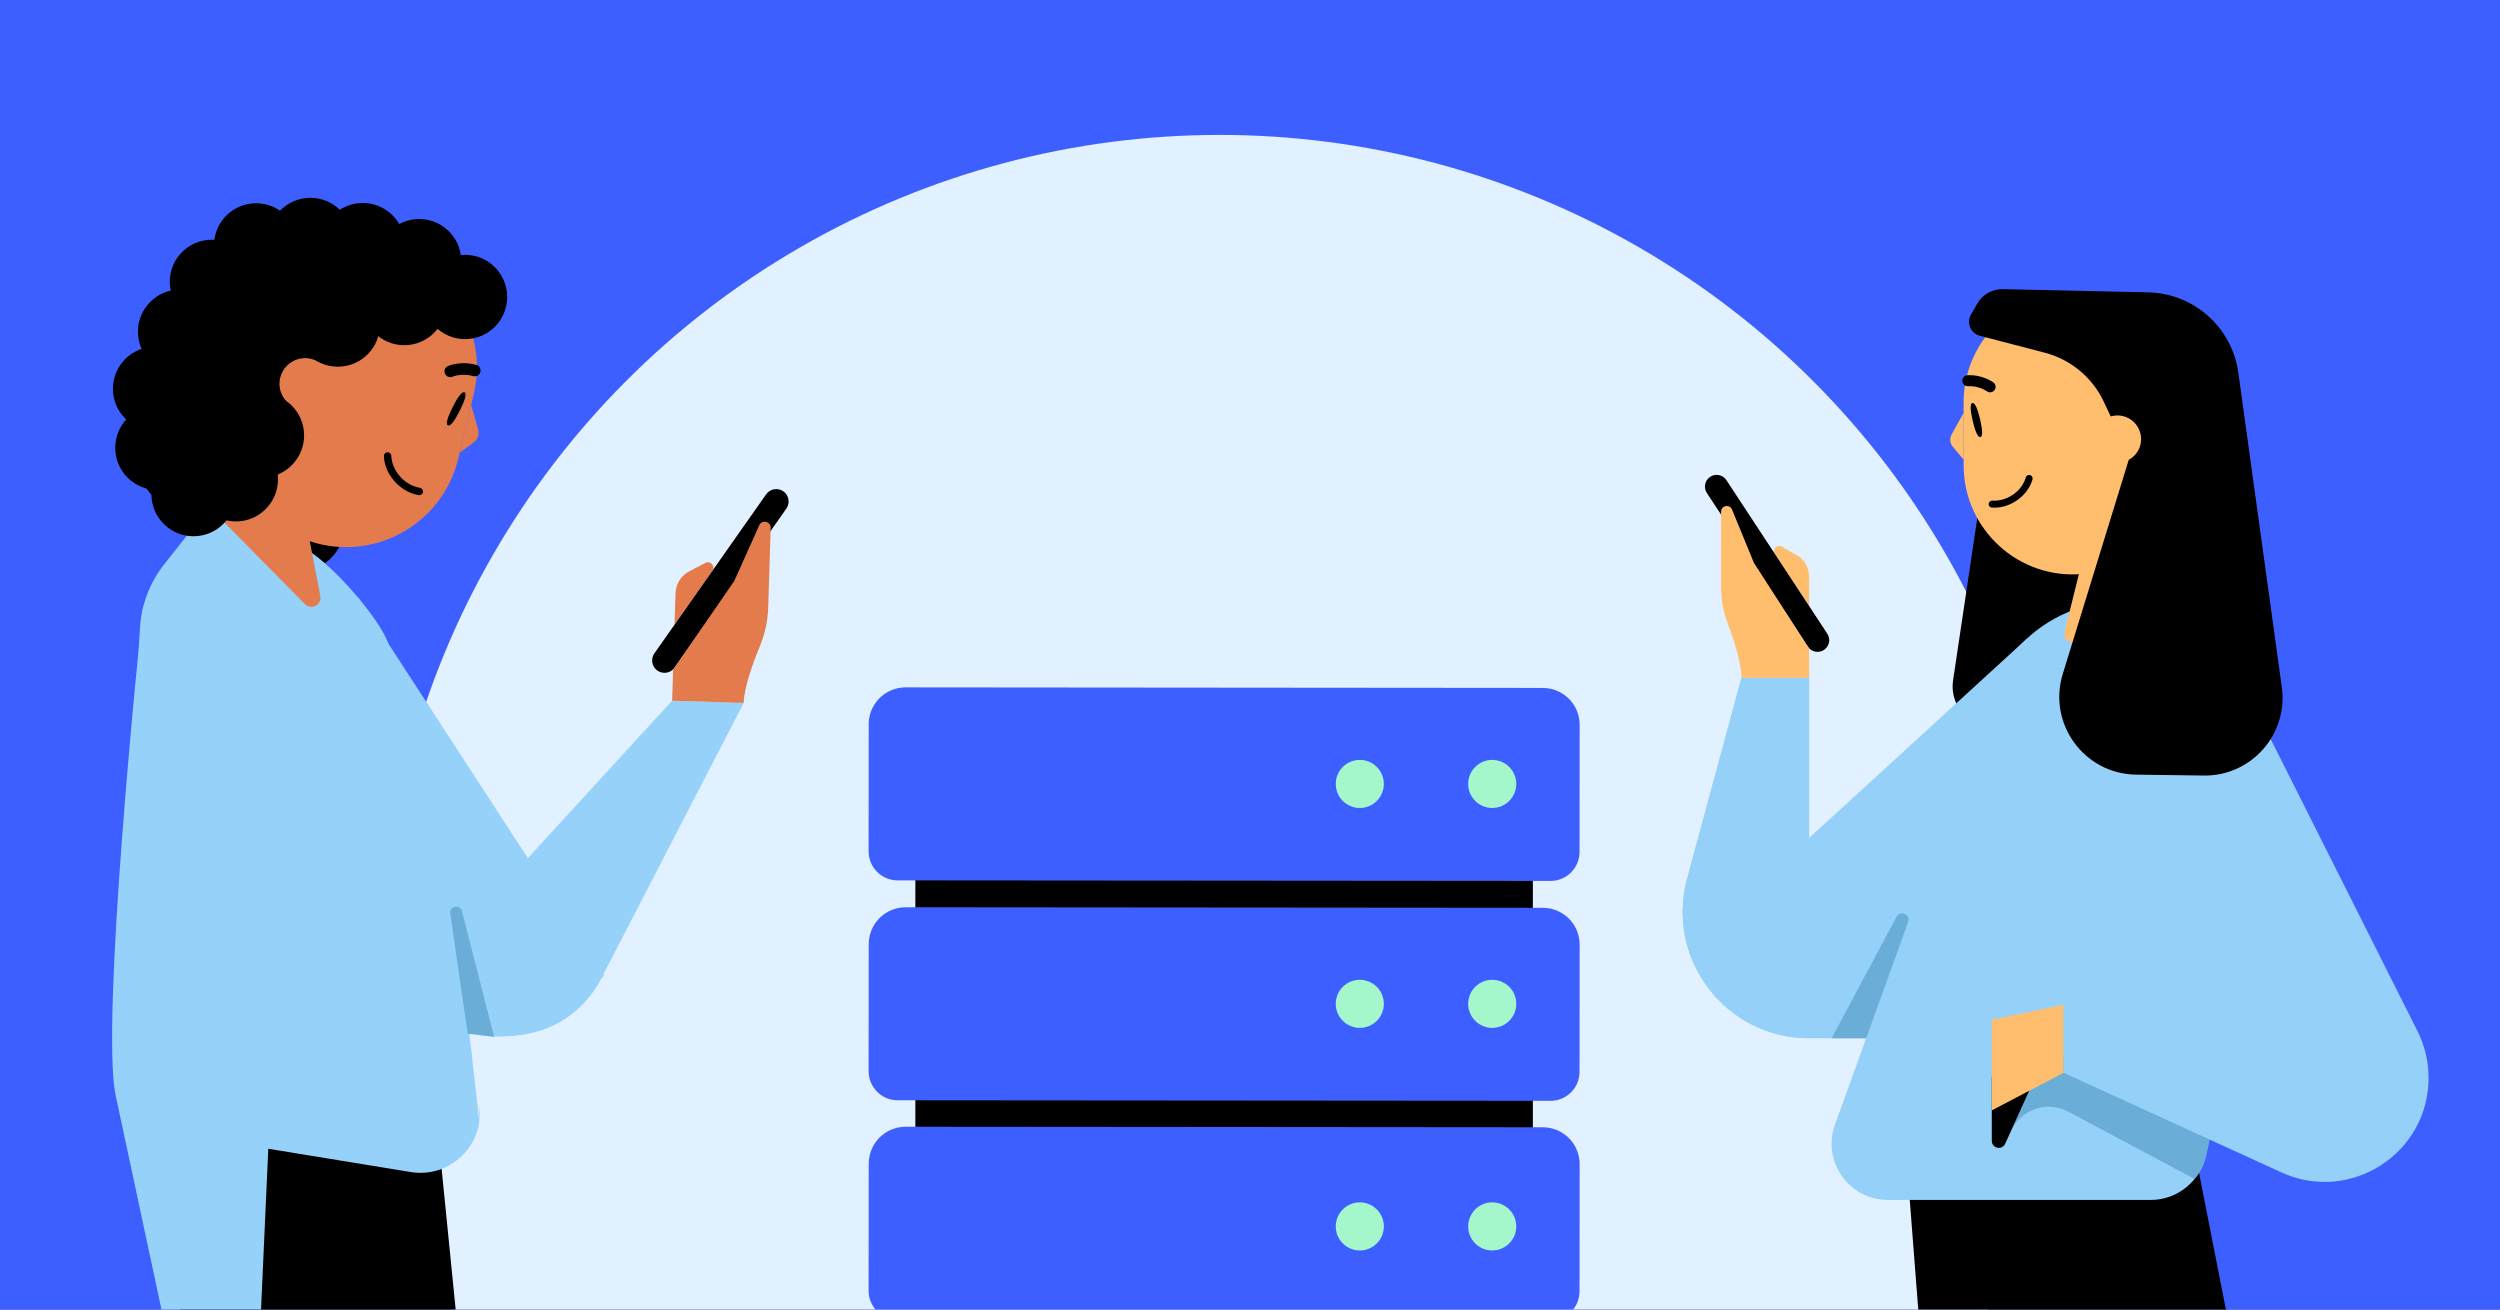
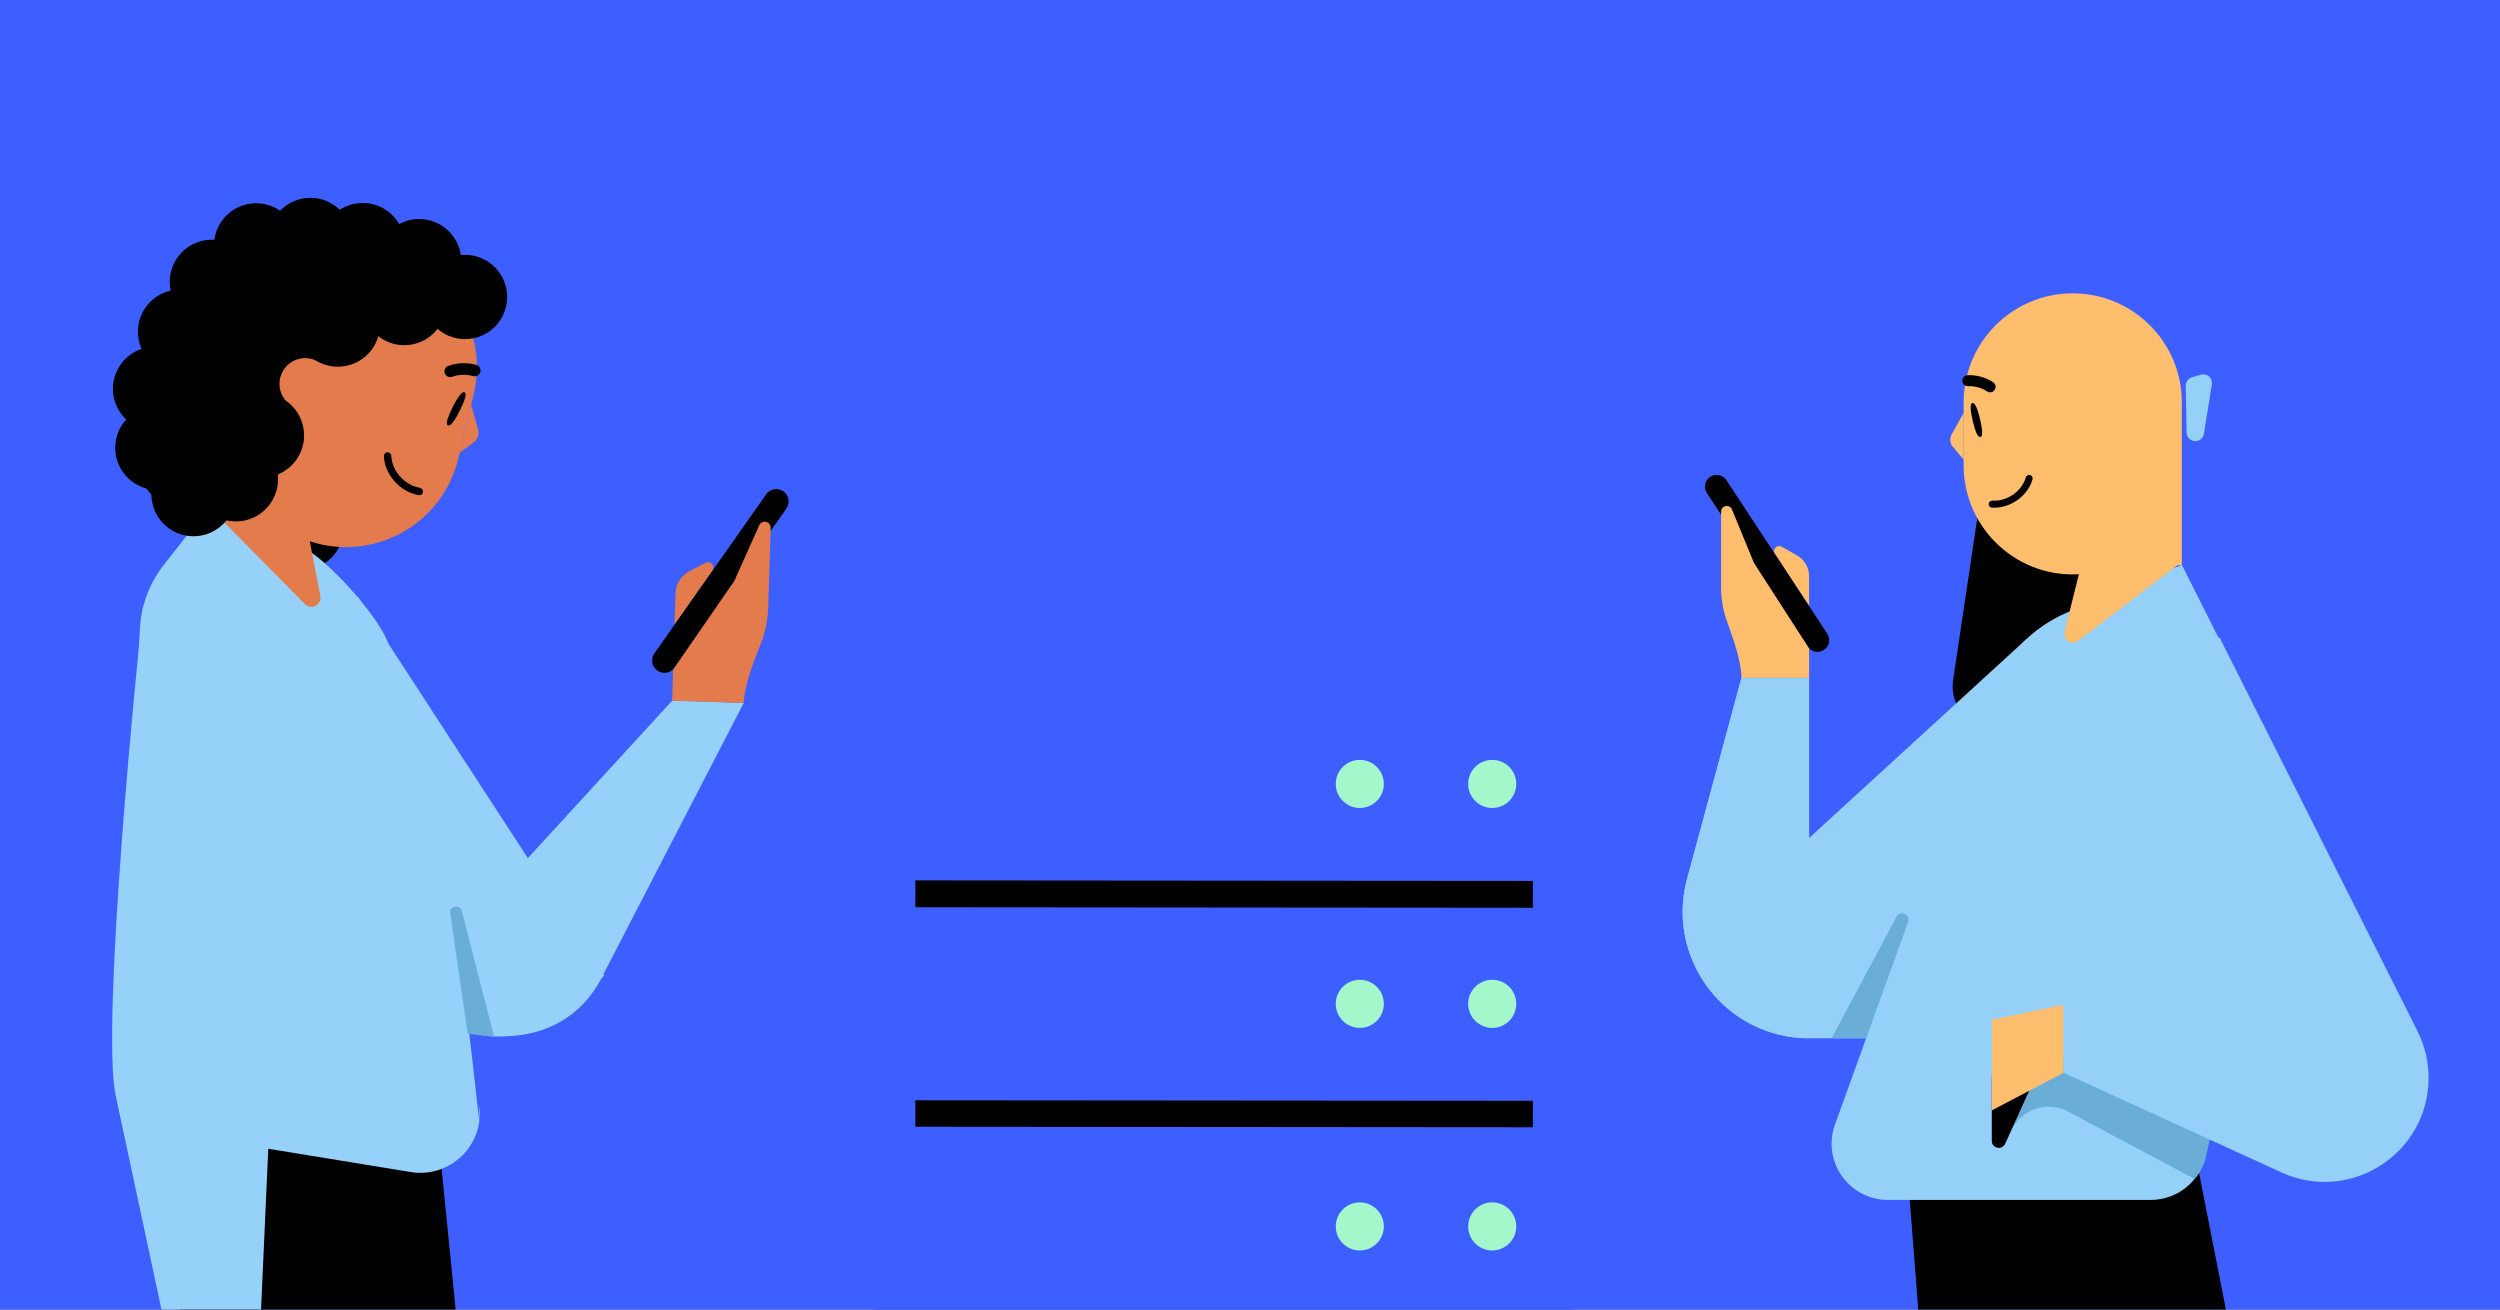
<svg xmlns="http://www.w3.org/2000/svg" fill="none" height="495" viewBox="0 0 945 495" width="945">
  <rect x="0" y="0" width="945" height="495" fill="#333333" stroke="none" />
  <clipPath id="clip0_7229_99">
    <path d="M0 0H945V495H0Z" />
  </clipPath>
  <g clip-path="url(#clip0_7229_99)">
    <path d="M0 0H945V495H0Z" fill="#3e5fff" />
-     <circle cx="461" cy="368" fill="#e2f1ff" r="317" />
    <path d="M346.005 329.01H579.425V343.56H346.005V329.01Z" fill="#000000" />
    <path d="M328.372 273.747 328.336 321.819C328.336 327.869 333.237 332.788 339.296 332.788L586.116 332.993C592.158 332.993 597.059 328.101 597.067 322.059L597.103 273.97C597.103 271.083 596.212 268.258 594.537 265.897 591.926 262.217 587.694 260.034 583.194 260.034L342.308 259.82C337.808 259.82 333.575 262.003 330.956 265.665 329.281 268.026 328.381 270.842 328.372 273.738V273.747Z" fill="#3e5fff" />
    <path d="M346.005 412.127H579.425V426.678H346.005V412.127Z" fill="#000000" />
    <path d="M328.372 356.864 328.336 404.936C328.336 410.986 333.237 415.905 339.296 415.905L586.116 416.11C592.158 416.11 597.059 411.218 597.067 405.168L597.103 357.078C597.103 354.191 596.212 351.366 594.537 349.005 591.926 345.325 587.694 343.142 583.194 343.142L342.326 342.937C337.817 342.937 333.584 345.12 330.974 348.782 329.298 351.143 328.398 353.959 328.39 356.846L328.372 356.864Z" fill="#3e5fff" />
    <path d="M328.372 439.829 328.336 487.901C328.336 493.952 333.237 498.87 339.296 498.87L586.116 499.075C592.158 499.075 597.059 494.183 597.067 488.133L597.103 440.043C597.103 437.156 596.212 434.331 594.537 431.97 591.926 428.29 587.694 426.107 583.194 426.107L342.326 425.902C337.817 425.902 333.584 428.085 330.974 431.747 329.298 434.109 328.398 436.924 328.39 439.811L328.372 439.829Z" fill="#3e5fff" />
    <path d="M564.06 305.415C559.043 305.415 554.971 301.343 554.971 296.326 554.971 291.31 559.043 287.238 564.06 287.238 569.076 287.238 573.148 291.31 573.148 296.326 573.148 301.343 569.076 305.415 564.06 305.415Z" fill="#a3f7ca" />
    <path d="M514.004 305.415C508.988 305.415 504.916 301.343 504.916 296.326 504.916 291.31 508.988 287.238 514.004 287.238 519.021 287.238 523.093 291.31 523.093 296.326 523.093 301.343 519.021 305.415 514.004 305.415Z" fill="#a3f7ca" />
    <path d="M564.06 388.541C559.043 388.541 554.971 384.468 554.971 379.452 554.971 374.435 559.043 370.363 564.06 370.363 569.076 370.363 573.148 374.435 573.148 379.452 573.148 384.468 569.076 388.541 564.06 388.541Z" fill="#a3f7ca" />
    <path d="M514.004 388.541C508.988 388.541 504.916 384.468 504.916 379.452 504.916 374.435 508.988 370.363 514.004 370.363 519.021 370.363 523.093 374.435 523.093 379.452 523.093 384.468 519.021 388.541 514.004 388.541Z" fill="#a3f7ca" />
    <path d="M564.06 472.674C559.043 472.674 554.971 468.601 554.971 463.585 554.971 458.568 559.043 454.496 564.06 454.496 569.076 454.496 573.148 458.568 573.148 463.585 573.148 468.601 569.076 472.674 564.06 472.674Z" fill="#a3f7ca" />
    <path d="M514.004 472.674C508.988 472.674 504.916 468.601 504.916 463.585 504.916 458.568 508.988 454.496 514.004 454.496 519.021 454.496 523.093 458.568 523.093 463.585 523.093 468.601 519.021 472.674 514.004 472.674Z" fill="#a3f7ca" />
    <path d="M786.874 177.693 789.327 257.118 757.561 274.636C746.734 277.321 736.642 268.16 738.27 257.118L749.036 184.984" fill="#000000" />
    <path d="M828.783 430.852 887.631 730.231C888.184 742.158 806.949 815.097 795.007 814.926L737.245 814.111C725.805 813.95 747.9 802.707 748.061 791.263L721.673 450.794" fill="#000000" />
    <path d="M658.271 256.253H683.835V316.763L766.176 241.41V392.457H683.835C652.371 392.457 629.511 362.559 637.724 332.189L658.271 256.253Z" fill="#94d0f8" />
    <path d="M720.507 350.693 721.301 348.521C722.316 345.695 718.305 343.905 716.888 346.55L692.35 392.467H724.116" fill="#6aaed8" />
    <path d="M787.286 216.953 824.742 213.493V152.139C824.742 129.352 806.276 110.878 783.496 110.878 760.717 110.878 742.251 129.352 742.251 152.139V175.862C742.251 200.149 763.12 219.185 787.286 216.953Z" fill="#ffbd6e" />
    <path d="M742.241 156.061 737.697 164.267C736.883 165.746 737.063 167.556 738.149 168.853L742.261 173.73V156.051H742.251L742.241 156.061Z" fill="#ffbd6e" />
    <path d="M683.835 229.071V217.818C683.835 214.529 682.066 211.482 679.191 209.873L673.481 206.645C671.722 205.649 669.812 207.701 670.917 209.39L683.835 229.071Z" fill="#ffbd6e" />
    <path d="M689.455 245.674C691.495 244.336 692.058 241.591 690.721 239.55L652.582 181.494C651.245 179.453 648.5 178.889 646.46 180.227 644.419 181.564 643.856 184.31 645.193 186.351L683.333 244.407C684.67 246.448 687.414 247.011 689.465 245.674H689.455Z" fill="#000000" />
    <path d="M650.571 193.411V221.991C650.571 226.637 651.415 231.243 653.054 235.587 655.306 241.571 658.281 250.531 658.281 256.243H683.845V245.151L662.986 212.759 654.693 192.596C653.798 190.434 650.591 191.068 650.591 193.411" fill="#ffbd6e" />
    <path d="M833.769 436.776 855.332 336.191C861.344 308.134 857.604 278.87 844.717 253.236L824.732 213.483 781.727 231.384C768.136 237.046 757.541 248.158 752.554 261.995L693.626 425.07C688.61 438.938 698.884 453.58 713.631 453.58H812.991C823.013 453.58 831.688 446.57 833.789 436.755" fill="#94d0f8" />
    <path d="M823.295 213.503 807.482 203.407 785.839 216.953 780.41 238.825C779.666 241.812 783.094 244.065 785.547 242.194L823.295 213.483H823.305L823.295 213.503Z" fill="#ffbd6e" />
    <path d="M683.835 256.253V392.457C652.37 392.457 629.501 362.559 637.724 332.189L658.271 256.253H683.835Z" fill="#94d0f8" />
    <path d="M752.253 148.308C752.886 148.308 753.509 148.026 753.922 147.473 754.605 146.558 754.424 145.271 753.509 144.577 753.349 144.446 749.478 141.57 743.728 141.832 742.582 141.882 741.688 142.847 741.748 143.994 741.808 145.14 742.753 146.025 743.909 145.975 748.121 145.784 750.996 147.876 751.016 147.896 751.378 148.167 751.821 148.298 752.253 148.298" fill="#000000" />
    <path d="M745.689 159.108C746.523 162.668 747.548 165.454 748.594 165.213 749.639 164.971 749.288 162.015 748.463 158.455 747.629 154.895 746.604 152.109 745.558 152.351 744.513 152.592 744.864 155.548 745.699 159.108H745.689Z" fill="#000000" />
    <path d="M753.097 189.217C753.359 189.237 753.62 189.247 753.901 189.247 759.179 189.247 764.366 185.406 765.733 180.498 765.894 179.925 766.417 179.523 767.01 179.523 767.131 179.523 767.251 179.533 767.362 179.573 767.704 179.664 767.995 179.895 768.166 180.207 768.337 180.519 768.387 180.87 768.287 181.212 766.628 187.206 760.315 191.902 753.912 191.902 753.58 191.902 753.238 191.892 752.906 191.872 752.172 191.812 751.64 191.178 751.7 190.454 751.76 189.77 752.353 189.227 753.117 189.227H753.107L753.097 189.217Z" fill="#000000" />
    <path d="M826.2 145.824 826.542 163.533C826.572 165.122 827.728 166.45 829.306 166.721 831.096 167.013 832.784 165.796 833.066 164.006L836.082 145.301C836.464 142.908 834.222 140.937 831.9 141.631L828.542 142.636C827.135 143.059 826.17 144.376 826.2 145.854" fill="#94d0f8" />
    <path d="M791.257 164.901C791.257 160.024 795.208 156.061 800.093 156.061 804.979 156.061 808.93 160.014 808.93 164.901 808.93 169.788 804.979 173.741 800.093 173.741 795.208 173.741 791.257 169.788 791.257 164.901Z" fill="#ffbd6e" />
    <path d="M796.334 164.901C796.334 166.973 798.012 168.652 800.083 168.652 802.154 168.652 803.833 166.973 803.833 164.901 803.833 162.829 802.154 161.15 800.083 161.15 798.012 161.15 796.334 162.829 796.334 164.901Z" fill="#94d0f8" />
    <path d="M799.49 173.228 796.826 166.771C796.394 165.736 797.158 164.589 798.284 164.589 798.947 164.589 799.54 165.012 799.771 165.635L802.114 172.212C802.435 173.127 801.762 174.082 800.787 174.082 800.224 174.082 799.711 173.741 799.49 173.218V173.228Z" fill="#94d0f8" />
    <path d="M752.886 405.45V429.485C752.886 432.773 757.37 433.728 758.717 430.732L760.144 427.564C763.874 419.317 773.775 415.928 781.767 420.182L829.537 445.655C831.719 443.061 833.307 439.933 834.051 436.454L844.797 386.353 752.896 405.46H752.886V405.45Z" fill="#6aaed8" />
    <path d="M752.906 407.179V431.254C752.906 434.09 756.767 434.925 757.943 432.341L774.238 396.429 752.917 407.179H752.906Z" fill="#000000" />
    <path d="M752.896 385.478V419.72L780.018 405.51V379.786L752.896 385.478Z" fill="#ffbd6e" />
    <path d="M777.626 271.871 839.007 240.978 913.808 389.752C916.562 395.233 918 401.286 918 407.411 918 436.051 888.375 455.078 862.359 443.161L780.018 405.49V379.766L826.944 369.921 777.636 271.851 777.626 271.871Z" fill="#94d0f8" />
-     <path d="M833.005 293.16C851 293.412 864.993 277.573 862.53 259.733L846.094 140.876C843.732 123.76 829.276 110.878 812.006 110.506L757.068 109.299C753.097 109.219 749.388 111.311 747.418 114.75L745.015 118.923C743.226 122.051 744.895 126.023 748.393 126.928L772.891 133.314C782.742 135.878 790.935 142.686 795.258 151.898L805.009 172.685 779.727 254.745C773.946 273.49 787.799 292.537 807.412 292.808L833.036 293.16H833.015 833.005Z" fill="#000000" />
    <path d="M800.214 174.897C805.14 174.998 809.231 171.096 809.332 166.168 809.432 161.24 805.532 157.148 800.606 157.047 795.68 156.936 791.589 160.848 791.488 165.776 791.378 170.704 795.278 174.796 800.214 174.897Z" fill="#ffbd6e" />
    <path d="M115.566 215.44C106.815 216.313 99.012 209.925 98.138 201.171 97.264 192.417 103.649 184.613 112.4 183.739 121.15 182.865 128.953 189.253 129.827 198.007 130.701 206.761 124.316 214.566 115.566 215.44Z" fill="#000000" />
    <path d="M165.482 427.286 175.658 529.182 56.292 546.945 93.385 383.438 165.482 427.286Z" fill="#000000" />
    <path d="M228.402 368.779 135.314 225.627 106.969 335.16 161.98 382.103C177.849 395.645 201.405 394.908 216.39 380.394L228.392 368.769 228.402 368.779Z" fill="#95d1f9" />
    <path d="M146.196 241.805C142.116 232.167 123.444 210.79 113.826 206.647L79.116 191.699 62.025 213.366C56.536 220.322 53.343 228.807 52.892 237.644L44.28 404.613C43.686 416.063 51.803 426.127 63.111 427.979L155.275 443.03C170.217 445.469 183.251 432.737 181.167 417.735L181.167 424.031C179.763 413.914 169.415 296.65 146.196 241.805Z" fill="#95d1f9" />
    <path d="M116.774 204.503 79.088 191.722 94.211 128.593C99.821 105.152 123.372 90.702 146.795 96.317 170.228 101.931 184.673 125.491 179.063 148.922L173.226 173.326C167.244 198.3 141.096 212.746 116.783 204.492" fill="#e37b4c" />
    <path d="M178.092 152.961 180.755 162.528C181.23 164.25 180.604 166.071 179.164 167.134L173.735 171.143 178.082 152.962 178.092 152.961Z" fill="#e37b4c" />
    <path d="M169.704 142.51C169.062 142.352 168.482 141.904 168.193 141.236 167.707 140.122 168.216 138.838 169.33 138.363 169.523 138.273 174.223 136.267 180.068 137.948 181.232 138.276 181.909 139.492 181.571 140.658 181.233 141.823 180.038 142.498 178.862 142.161 174.586 140.921 171.104 142.37 171.075 142.383 170.63 142.579 170.157 142.596 169.712 142.489" fill="#000000" />
    <path d="M173.794 155.24C172.057 158.687 170.318 161.307 169.308 160.801 168.298 160.296 169.376 157.338 171.112 153.88 172.849 150.432 174.588 147.813 175.598 148.318 176.608 148.824 175.529 151.782 173.794 155.24Z" fill="#000000" />
    <path d="M158.763 184.392C158.486 184.349 158.218 184.295 157.929 184.233 152.495 182.936 148.103 177.705 147.919 172.316 147.897 171.692 147.449 171.15 146.838 170.999 146.724 170.97 146.591 170.953 146.46 170.956 146.087 170.963 145.729 171.13 145.484 171.407 145.229 171.685 145.092 172.033 145.11 172.415 145.342 178.981 150.688 185.38 157.271 186.956 157.612 187.033 157.973 187.108 158.312 187.166 159.083 187.291 159.788 186.766 159.904 186.006 160.014 185.288 159.53 184.588 158.743 184.394L158.763 184.392Z" fill="#000000" />
    <path d="M70.91 218.586 130.265 234.115 146.13 286.347 104.227 371.808 97.906 512.025 65.88 517.63 43.688 413.945C38.083 386.723 52.19 245.716 54.096 229.395L70.91 218.586Z" fill="#95d1f9" />
    <path d="M94.607 186.271 116.17 199.763 121.084 225.296C121.685 228.49 117.932 230.664 115.458 228.546L79.075 191.693 94.597 186.272 94.607 186.271Z" fill="#e37b4c" />
    <path d="M254.068 264.855 151.55 376.715C177.076 398.079 214.468 397.868 228.413 367.645L281.134 265.68 254.065 264.846 254.068 264.855Z" fill="#95d1f9" />
    <path d="M254.975 236.12 255.347 224.226C255.459 220.745 257.43 217.583 260.512 215.982L266.66 212.763C268.549 211.771 270.5 213.997 269.271 215.748L254.966 236.123 254.975 236.12Z" fill="#e37b4c" />
    <path d="M248.5 253.487C246.382 252.001 245.883 249.086 247.358 246.971L289.596 186.862C291.08 184.743 293.994 184.245 296.109 185.721 298.227 187.206 298.726 190.121 297.251 192.236L255.013 252.346C253.529 254.464 250.614 254.962 248.5 253.487Z" fill="#000000" />
    <path d="M291.318 199.535 290.376 229.753C290.222 234.666 289.18 239.506 287.307 244.04 284.734 250.29 281.297 259.667 281.103 265.712L254.072 264.865 254.44 253.143 277.561 219.59 286.998 198.544C288.01 196.293 291.388 197.059 291.308 199.538" fill="#e37b4c" />
    <path d="M186.779 391.927 174.58 344.288C173.789 341.628 169.833 342.478 170.197 345.221L176.771 390.726 186.779 391.927Z" fill="#6aaed8" />
    <path d="M125.493 149.977C126.699 144.955 123.598 139.908 118.579 138.712 113.559 137.505 108.514 140.606 107.318 145.627 106.113 150.649 109.213 155.696 114.232 156.893 119.252 158.099 124.297 154.998 125.493 149.977Z" fill="#e37b4c" />
    <path d="M68.142 194.503C78.671 198.363 91.445 195.379 99.414 187.368 104.436 182.318 107.487 175.545 108.433 168.528 109.178 163.037 106.246 156.033 108.317 151.076 111.126 144.307 120.261 137.543 125.191 132.088 132.596 123.89 143.272 119.408 154.329 119.86L181.82 120.996C185.736 121.161 188.73 117.557 187.864 113.742L186.698 108.644C185.734 104.445 182.539 101.085 178.392 99.923L120.89 83.754C102.813 78.667 83.699 87.469 75.825 104.516 69.434 118.323 63.054 132.129 56.663 145.926 49.426 161.566 46.519 183.342 64.993 193.12 66.017 193.664 67.075 194.135 68.154 194.522L68.142 194.503Z" fill="#000000" />
    <path d="M124.691 147.712C126.146 142.554 123.135 137.195 117.979 135.74 112.823 134.284 107.466 137.295 106.011 142.453 104.556 147.611 107.567 152.97 112.723 154.426 117.879 155.882 123.236 152.871 124.681 147.713L124.691 147.712Z" fill="#e37b4c" />
    <g fill="#000000">
      <path d="M177.378 128.11C168.628 128.984 160.825 122.596 159.951 113.842 159.077 105.088 165.462 97.283 174.212 96.409 182.963 95.535 190.765 101.923 191.64 110.677 192.514 119.431 186.129 127.236 177.378 128.11Z" />
      <path d="M154.392 130.405C145.641 131.279 137.838 124.891 136.964 116.137 136.09 107.383 142.475 99.578 151.226 98.704 159.976 97.831 167.779 104.219 168.653 112.973 169.527 121.727 163.142 129.531 154.392 130.405Z" />
      <path d="M129.29 138.531C120.539 139.405 112.737 133.017 111.863 124.263 110.988 115.509 117.373 107.704 126.124 106.83 134.875 105.956 142.677 112.344 143.552 121.098 144.426 129.852 138.041 137.657 129.29 138.531Z" />
      <path d="M160.023 114.562C151.272 115.436 143.469 109.048 142.595 100.294 141.721 91.54 148.106 83.735 156.857 82.861 165.607 81.987 173.41 88.375 174.284 97.129 175.158 105.883 168.773 113.688 160.023 114.562Z" />
      <path d="M138.697 108.506C129.947 109.379 122.144 102.991 121.27 94.237 120.396 85.484 126.781 77.678 135.532 76.805 144.282 75.931 152.085 82.319 152.959 91.073 153.833 99.827 147.448 107.632 138.697 108.506Z" />
      <path d="M118.903 106.551C110.153 107.425 102.35 101.037 101.476 92.283 100.602 83.529 106.987 75.724 115.737 74.85 124.488 73.976 132.29 80.364 133.165 89.118 134.039 97.872 127.654 105.677 118.903 106.551Z" />
      <path d="M98.387 108.6C89.637 109.474 81.834 103.086 80.96 94.332 80.086 85.578 86.471 77.773 95.221 76.899 103.972 76.025 111.775 82.413 112.649 91.167 113.523 99.921 107.138 107.726 98.387 108.6Z" />
      <path d="M81.67 122.387C72.92 123.261 65.117 116.873 64.243 108.119 63.369 99.365 69.754 91.56 78.504 90.686 87.255 89.812 95.058 96.2 95.932 104.954 96.806 113.708 90.421 121.513 81.67 122.387Z" />
      <path d="M69.641 141.224C60.89 142.098 53.087 135.71 52.213 126.956 51.339 118.202 57.724 110.397 66.475 109.523 75.225 108.649 83.028 115.037 83.902 123.791 84.776 132.545 78.391 140.35 69.641 141.224Z" />
      <path d="M60.189 162.815C51.438 163.689 43.636 157.301 42.761 148.547 41.887 139.793 48.272 131.988 57.023 131.114 65.774 130.241 73.576 136.629 74.45 145.383 75.325 154.137 68.939 161.942 60.189 162.815Z" />
      <path d="M61.064 185.134C52.313 186.008 44.511 179.62 43.636 170.866 42.762 162.112 49.147 154.307 57.898 153.433 66.649 152.559 74.451 158.947 75.325 167.701 76.2 176.455 69.815 184.26 61.064 185.134Z" />
      <path d="M74.732 202.629C65.982 203.503 58.179 197.115 57.305 188.361 56.431 179.607 62.816 171.802 71.567 170.928 80.317 170.054 88.12 176.442 88.994 185.196 89.868 193.95 83.483 201.755 74.732 202.629Z" />
      <path d="M90.745 197.025C81.995 197.899 74.192 191.51 73.318 182.757 72.444 174.003 78.829 166.198 87.579 165.324 96.33 164.45 104.133 170.838 105.007 179.592 105.881 188.346 99.496 196.151 90.745 197.025Z" />
      <path d="M100.611 180.436C91.861 181.31 84.058 174.922 83.184 166.168 82.309 157.414 88.695 149.609 97.445 148.735 106.196 147.862 113.999 154.25 114.873 163.004 115.747 171.758 109.362 179.562 100.611 180.436Z" />
    </g>
  </g>
</svg>